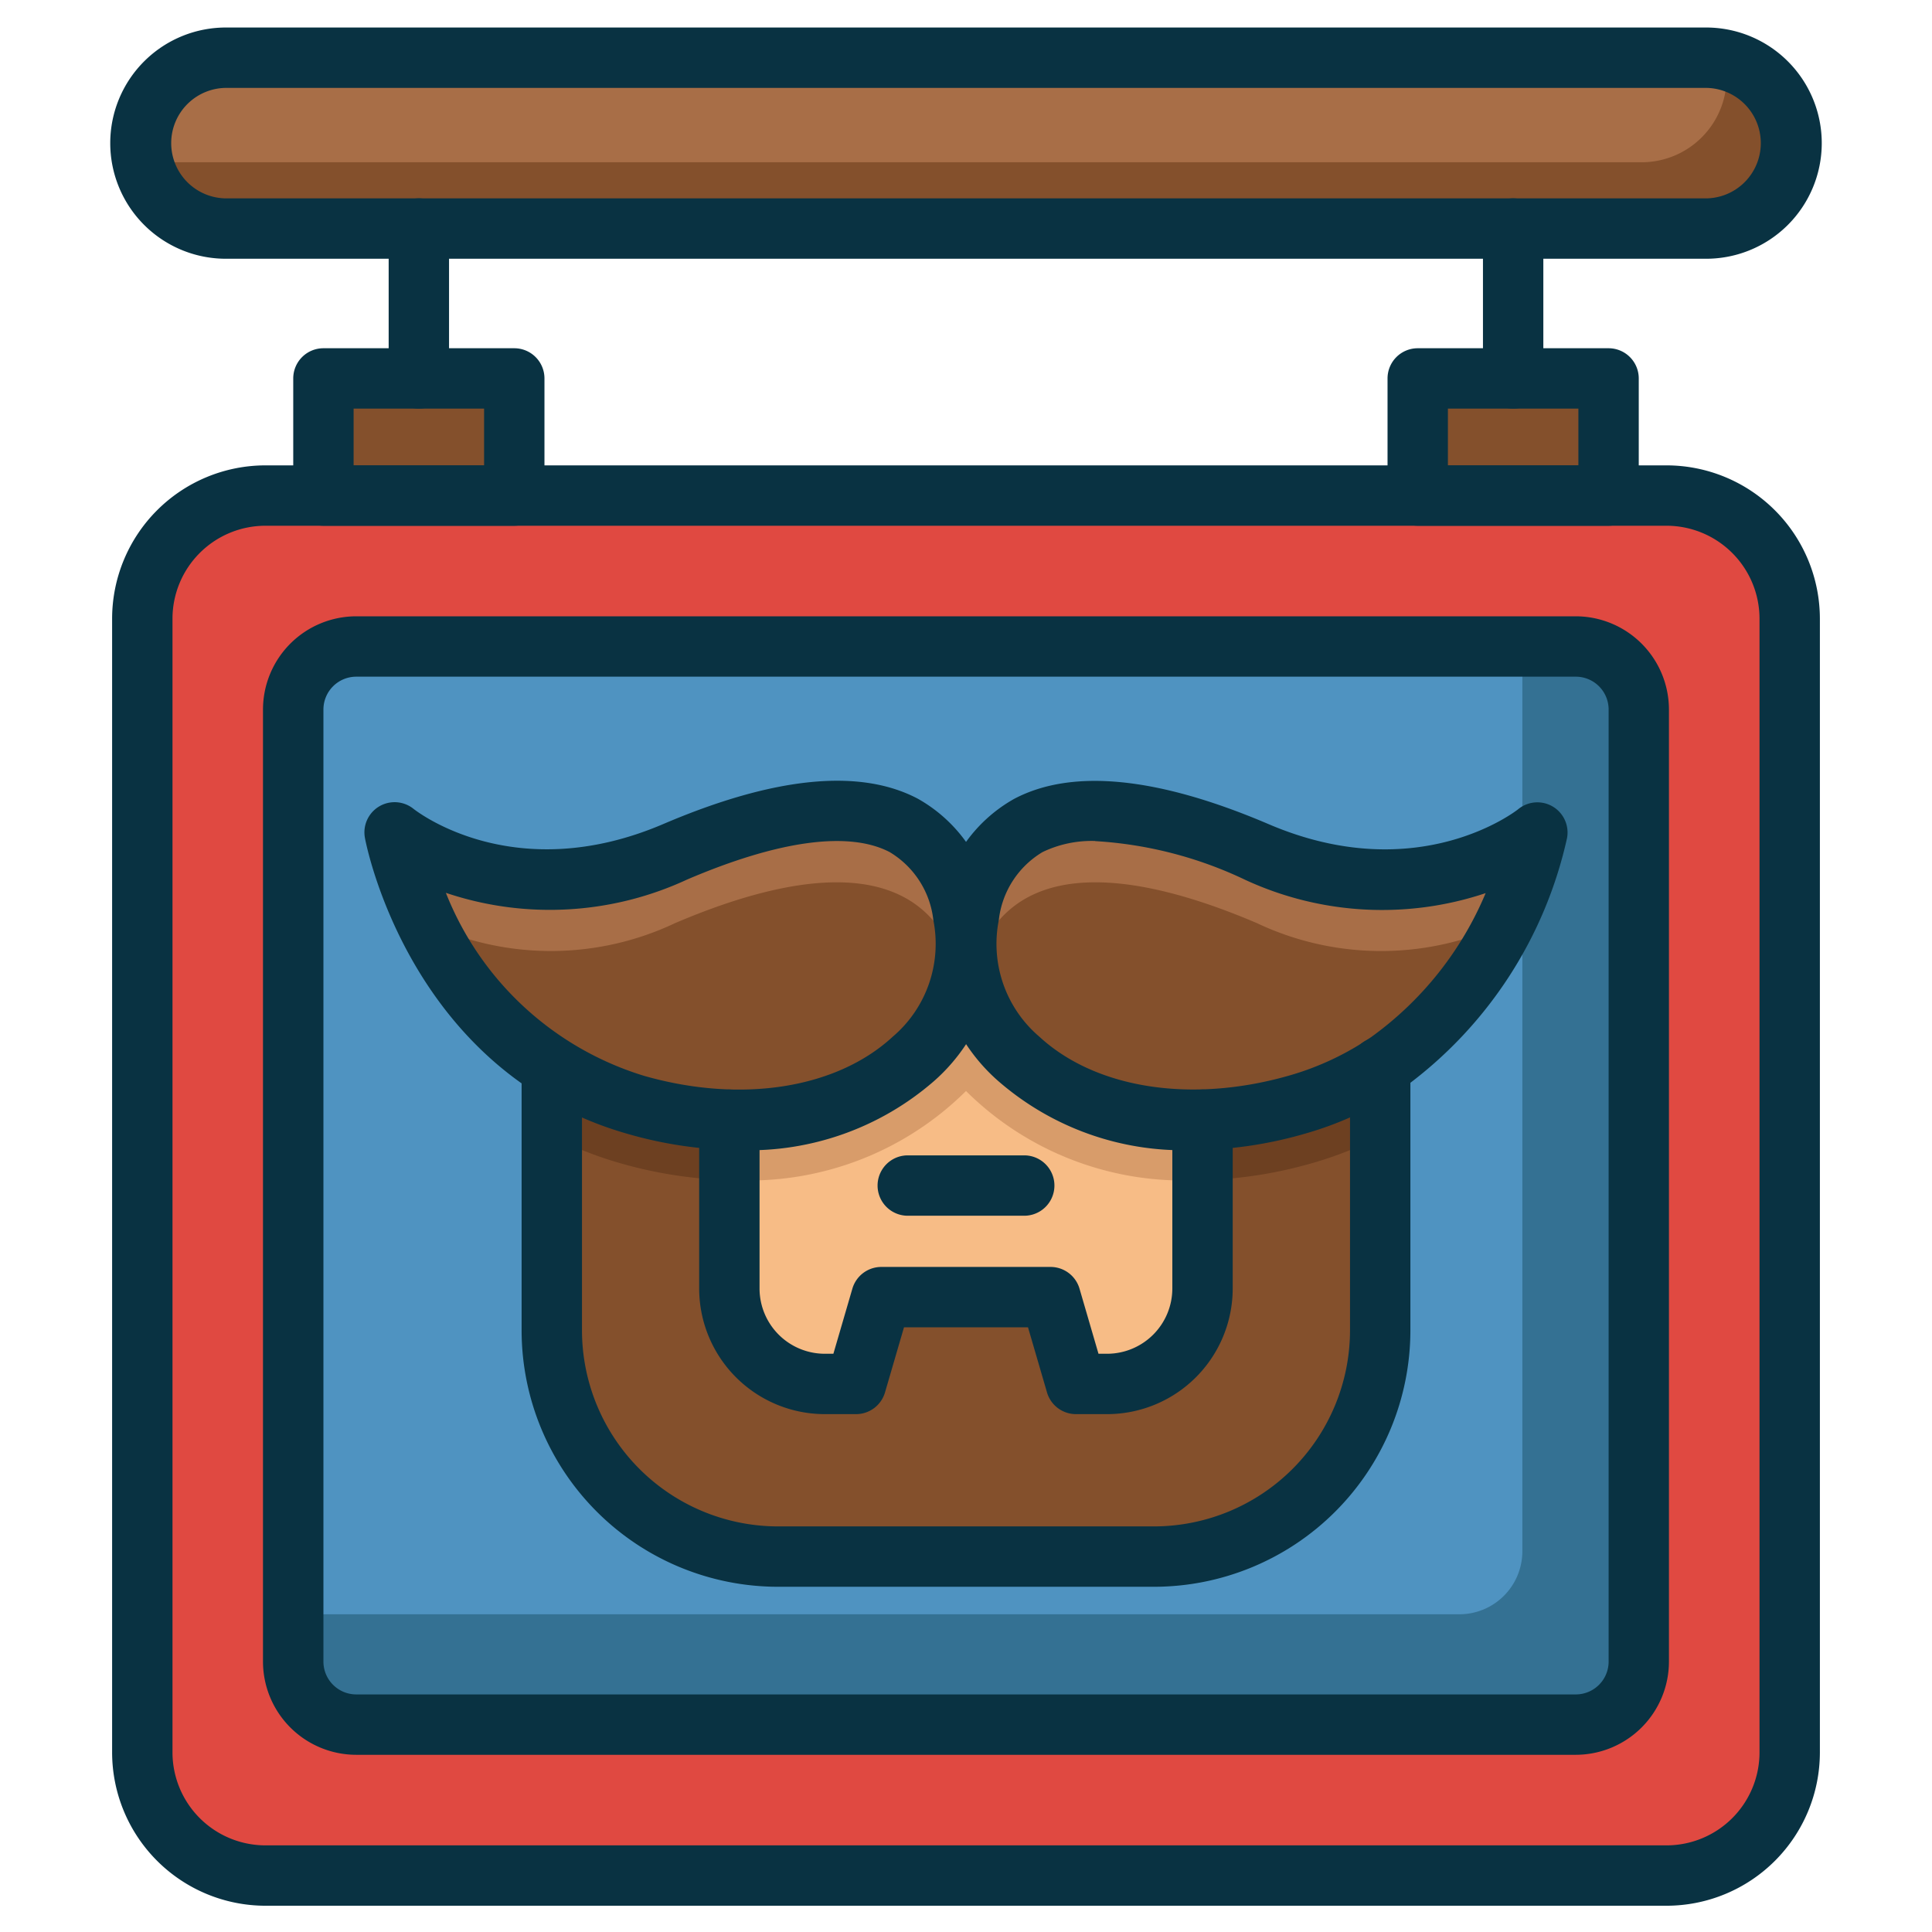
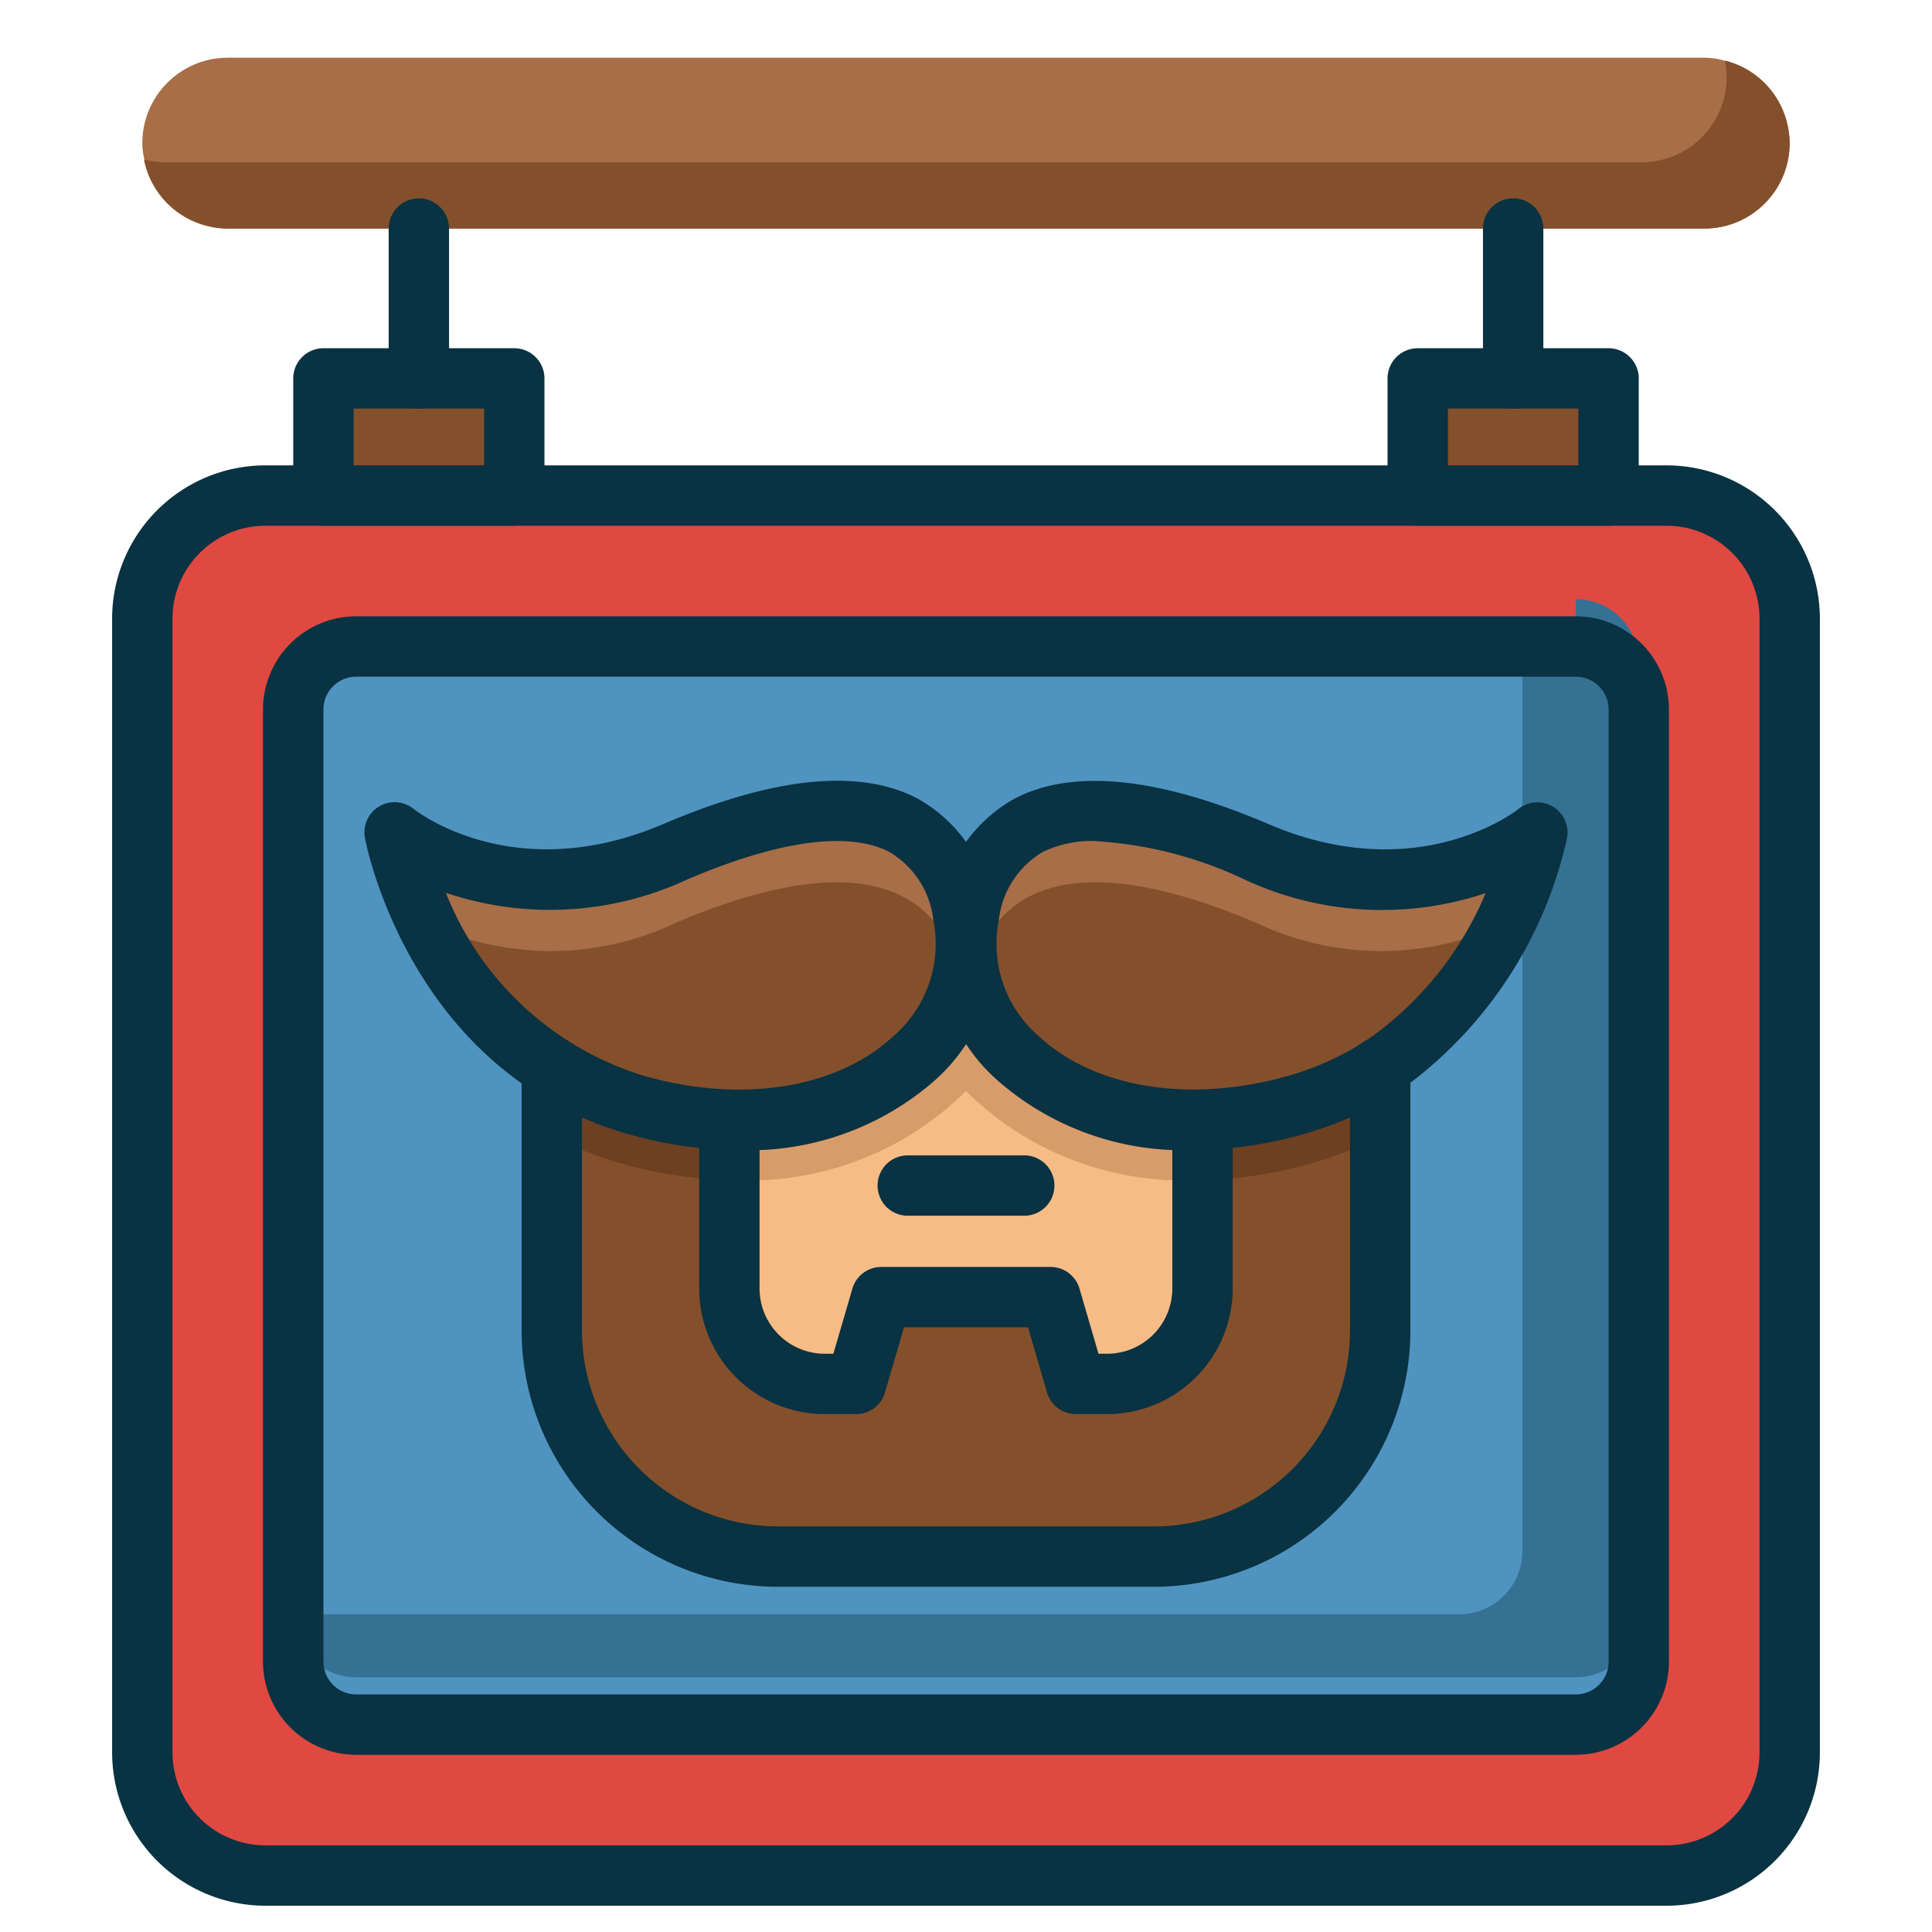
<svg xmlns="http://www.w3.org/2000/svg" height="512" viewBox="0 0 64 64" width="512">
  <g id="Color">
    <path d="m13.221 11.987h37.559a4.077 4.077 0 0 1 4.077 4.077v46.417a4.078 4.078 0 0 1 -4.078 4.078h-37.559a4.077 4.077 0 0 1 -4.077-4.077v-46.417a4.078 4.078 0 0 1 4.078-4.078z" fill="#e04941" transform="matrix(0 1 -1 0 71.273 7.273)" />
    <rect fill="#4f93c1" height="35.714" rx="2.087" width="44.571" x="9.714" y="21.416" />
-     <path d="m52.2 21.416h-1.77v29.972a2.088 2.088 0 0 1 -2.087 2.087h-38.629v1.568a2.087 2.087 0 0 0 2.086 2.087h40.4a2.087 2.087 0 0 0 2.087-2.087v-31.543a2.087 2.087 0 0 0 -2.087-2.084z" fill="#347193" />
+     <path d="m52.2 21.416h-1.77v29.972a2.088 2.088 0 0 1 -2.087 2.087h-38.629a2.087 2.087 0 0 0 2.086 2.087h40.4a2.087 2.087 0 0 0 2.087-2.087v-31.543a2.087 2.087 0 0 0 -2.087-2.084z" fill="#347193" />
    <g fill="#84502c">
      <path d="m46.964 12.536h6.321v3.88h-6.321z" />
      <path d="m10.714 12.536h6.321v3.88h-6.321z" transform="matrix(-1 0 0 -1 27.75 28.952)" />
      <path d="m18.279 35.35v8.726a7.489 7.489 0 0 0 7.489 7.489h12.464a7.489 7.489 0 0 0 7.489-7.489v-8.728l-13.771-3.37z" />
    </g>
    <rect fill="#a86e47" height="5.66" rx="2.83" width="54.572" x="4.714" y="1.912" />
    <path d="m57.142 2.005a2.816 2.816 0 0 1 -2.775 3.37h-48.913a2.824 2.824 0 0 1 -.686-.093 2.829 2.829 0 0 0 2.776 2.289h48.912a2.825 2.825 0 0 0 .686-5.566z" fill="#84502c" />
    <path d="m45.721 35.348-13.771-3.37-13.671 3.372v2.287a12.529 12.529 0 0 0 2.227.884 14.515 14.515 0 0 0 3.98.578 10.2 10.2 0 0 0 7.514-2.958 10.2 10.2 0 0 0 7.514 2.959 14.5 14.5 0 0 0 3.979-.577 12.507 12.507 0 0 0 2.228-.881z" fill="#6d4021" />
    <path d="m24.161 37.093v5.591a3.161 3.161 0 0 0 3.16 3.161h1.036l.839-2.876h5.604l.839 2.876h1.036a3.161 3.161 0 0 0 3.16-3.161v-5.591l-7.885-5.115z" fill="#f7bc86" />
    <path d="m24.486 39.1a10.2 10.2 0 0 0 7.514-2.959 10.2 10.2 0 0 0 7.514 2.959c.107 0 .217-.01.325-.012v-1.995l-7.889-5.115-7.789 5.115v1.994c.108.002.218.013.325.013z" fill="#d89c6a" />
    <path d="m46 35.168a13.055 13.055 0 0 0 4.933-7.588s-3.718 3.025-9.294.642c-4.364-1.865-8.646-2.336-9.534 2.07s4.2 8.2 10.844 6.307a10.381 10.381 0 0 0 3.051-1.431" fill="#84502c" />
    <path d="m22.365 28.222c4.364-1.865 8.646-2.336 9.534 2.07s-4.205 8.2-10.844 6.307-7.984-9.019-7.984-9.019 3.718 3.025 9.294.642z" fill="#84502c" />
    <path d="m41.635 30.579a9.621 9.621 0 0 0 8.209.011 13.183 13.183 0 0 0 1.085-3.01s-3.718 3.025-9.294.642c-4.364-1.865-8.646-2.336-9.534 2.07a4.868 4.868 0 0 0 .054 2.156c.982-4.178 5.188-3.703 9.48-1.869z" fill="#a86e47" />
    <path d="m22.365 30.579c4.292-1.834 8.5-2.309 9.48 1.869a4.868 4.868 0 0 0 .054-2.156c-.888-4.406-5.17-3.935-9.534-2.07-5.576 2.383-9.294-.642-9.294-.642a13.057 13.057 0 0 0 1.081 3.009 9.629 9.629 0 0 0 8.213-.01z" fill="#a86e47" />
  </g>
  <g id="Line" fill="#093242">
    <path d="m53.286 17.416h-6.322a1 1 0 0 1 -1-1v-3.88a1 1 0 0 1 1-1h6.322a1 1 0 0 1 1 1v3.88a1 1 0 0 1 -1 1zm-5.322-2h4.322v-1.88h-4.322z" />
    <path d="m50.125 13.536a1 1 0 0 1 -1-1v-4.965a1 1 0 1 1 2 0v4.965a1 1 0 0 1 -1 1z" />
    <path d="m17.036 17.416h-6.322a1 1 0 0 1 -1-1v-3.88a1 1 0 0 1 1-1h6.322a1 1 0 0 1 1 1v3.88a1 1 0 0 1 -1 1zm-5.322-2h4.322v-1.88h-4.322z" />
    <path d="m13.875 13.536a1 1 0 0 1 -1-1v-4.965a1 1 0 1 1 2 0v4.965a1 1 0 0 1 -1 1z" />
    <path d="m39.483 38.1a9.329 9.329 0 0 1 -6.419-2.293 6.043 6.043 0 0 1 -1.944-5.707 4.94 4.94 0 0 1 2.48-3.639c1.92-1.011 4.755-.728 8.427.841 4.961 2.122 8.237-.471 8.27-.5a1 1 0 0 1 1.613.961 13.981 13.981 0 0 1 -5.348 8.225 11.372 11.372 0 0 1 -3.345 1.57 13.635 13.635 0 0 1 -3.734.542zm-3.2-10.241a3.746 3.746 0 0 0 -1.747.367 3.012 3.012 0 0 0 -1.45 2.259 4.037 4.037 0 0 0 1.34 3.853c1.862 1.721 5.022 2.217 8.249 1.3a9.375 9.375 0 0 0 2.759-1.292 11.217 11.217 0 0 0 3.78-4.76 10.8 10.8 0 0 1 -7.968-.442 13.34 13.34 0 0 0 -4.968-1.281z" />
    <path d="m24.517 38.1a13.607 13.607 0 0 1 -3.736-.542c-7.151-2.042-8.633-9.48-8.692-9.8a1 1 0 0 1 1.613-.961c.13.1 3.357 2.6 8.271.5 3.672-1.569 6.506-1.852 8.427-.841a4.94 4.94 0 0 1 2.48 3.644 6.043 6.043 0 0 1 -1.944 5.716 9.333 9.333 0 0 1 -6.419 2.284zm-9.747-8.524a10.3 10.3 0 0 0 6.56 6.061c3.226.923 6.385.426 8.249-1.3a4.037 4.037 0 0 0 1.34-3.853 3.012 3.012 0 0 0 -1.45-2.259c-1.345-.7-3.666-.391-6.71.912a10.791 10.791 0 0 1 -7.989.439z" />
    <path d="m38.232 52.564h-12.464a8.5 8.5 0 0 1 -8.489-8.488v-8.726a1 1 0 0 1 2 0v8.726a6.5 6.5 0 0 0 6.489 6.488h12.464a6.5 6.5 0 0 0 6.489-6.488v-8.728a1 1 0 0 1 2 0v8.728a8.5 8.5 0 0 1 -8.489 8.488z" />
    <path d="m36.679 46.845h-1.036a1 1 0 0 1 -.96-.72l-.629-2.156h-4.108l-.629 2.156a1 1 0 0 1 -.96.72h-1.036a4.165 4.165 0 0 1 -4.16-4.161v-5.591a1 1 0 0 1 2 0v5.591a2.163 2.163 0 0 0 2.16 2.161h.286l.629-2.157a1 1 0 0 1 .96-.719h5.604a1 1 0 0 1 .96.719l.629 2.157h.286a2.163 2.163 0 0 0 2.16-2.161v-5.591a1 1 0 0 1 2 0v5.591a4.165 4.165 0 0 1 -4.156 4.161z" />
    <path d="m33.929 40.273h-3.858a1 1 0 0 1 0-2h3.858a1 1 0 0 1 0 2z" />
    <path d="m55.209 63.13h-46.417a5.084 5.084 0 0 1 -5.078-5.078v-37.559a5.082 5.082 0 0 1 5.077-5.077h46.417a5.084 5.084 0 0 1 5.078 5.078v37.559a5.082 5.082 0 0 1 -5.077 5.077zm-46.418-45.714a3.081 3.081 0 0 0 -3.077 3.077v37.559a3.082 3.082 0 0 0 3.078 3.078h46.417a3.081 3.081 0 0 0 3.077-3.077v-37.559a3.082 3.082 0 0 0 -3.078-3.078z" />
    <path d="m52.2 58.13h-40.4a3.091 3.091 0 0 1 -3.088-3.087v-31.543a3.091 3.091 0 0 1 3.088-3.084h40.4a3.091 3.091 0 0 1 3.086 3.084v31.54a3.091 3.091 0 0 1 -3.086 3.09zm-40.4-35.714a1.088 1.088 0 0 0 -1.086 1.084v31.54a1.088 1.088 0 0 0 1.086 1.09h40.4a1.088 1.088 0 0 0 1.088-1.087v-31.543a1.088 1.088 0 0 0 -1.088-1.084z" />
-     <path d="m56.456 8.571h-48.912a3.83 3.83 0 1 1 0-7.659h48.912a3.83 3.83 0 1 1 0 7.659zm-48.912-5.659a1.83 1.83 0 1 0 0 3.659h48.912a1.83 1.83 0 1 0 0-3.659z" />
  </g>
</svg>